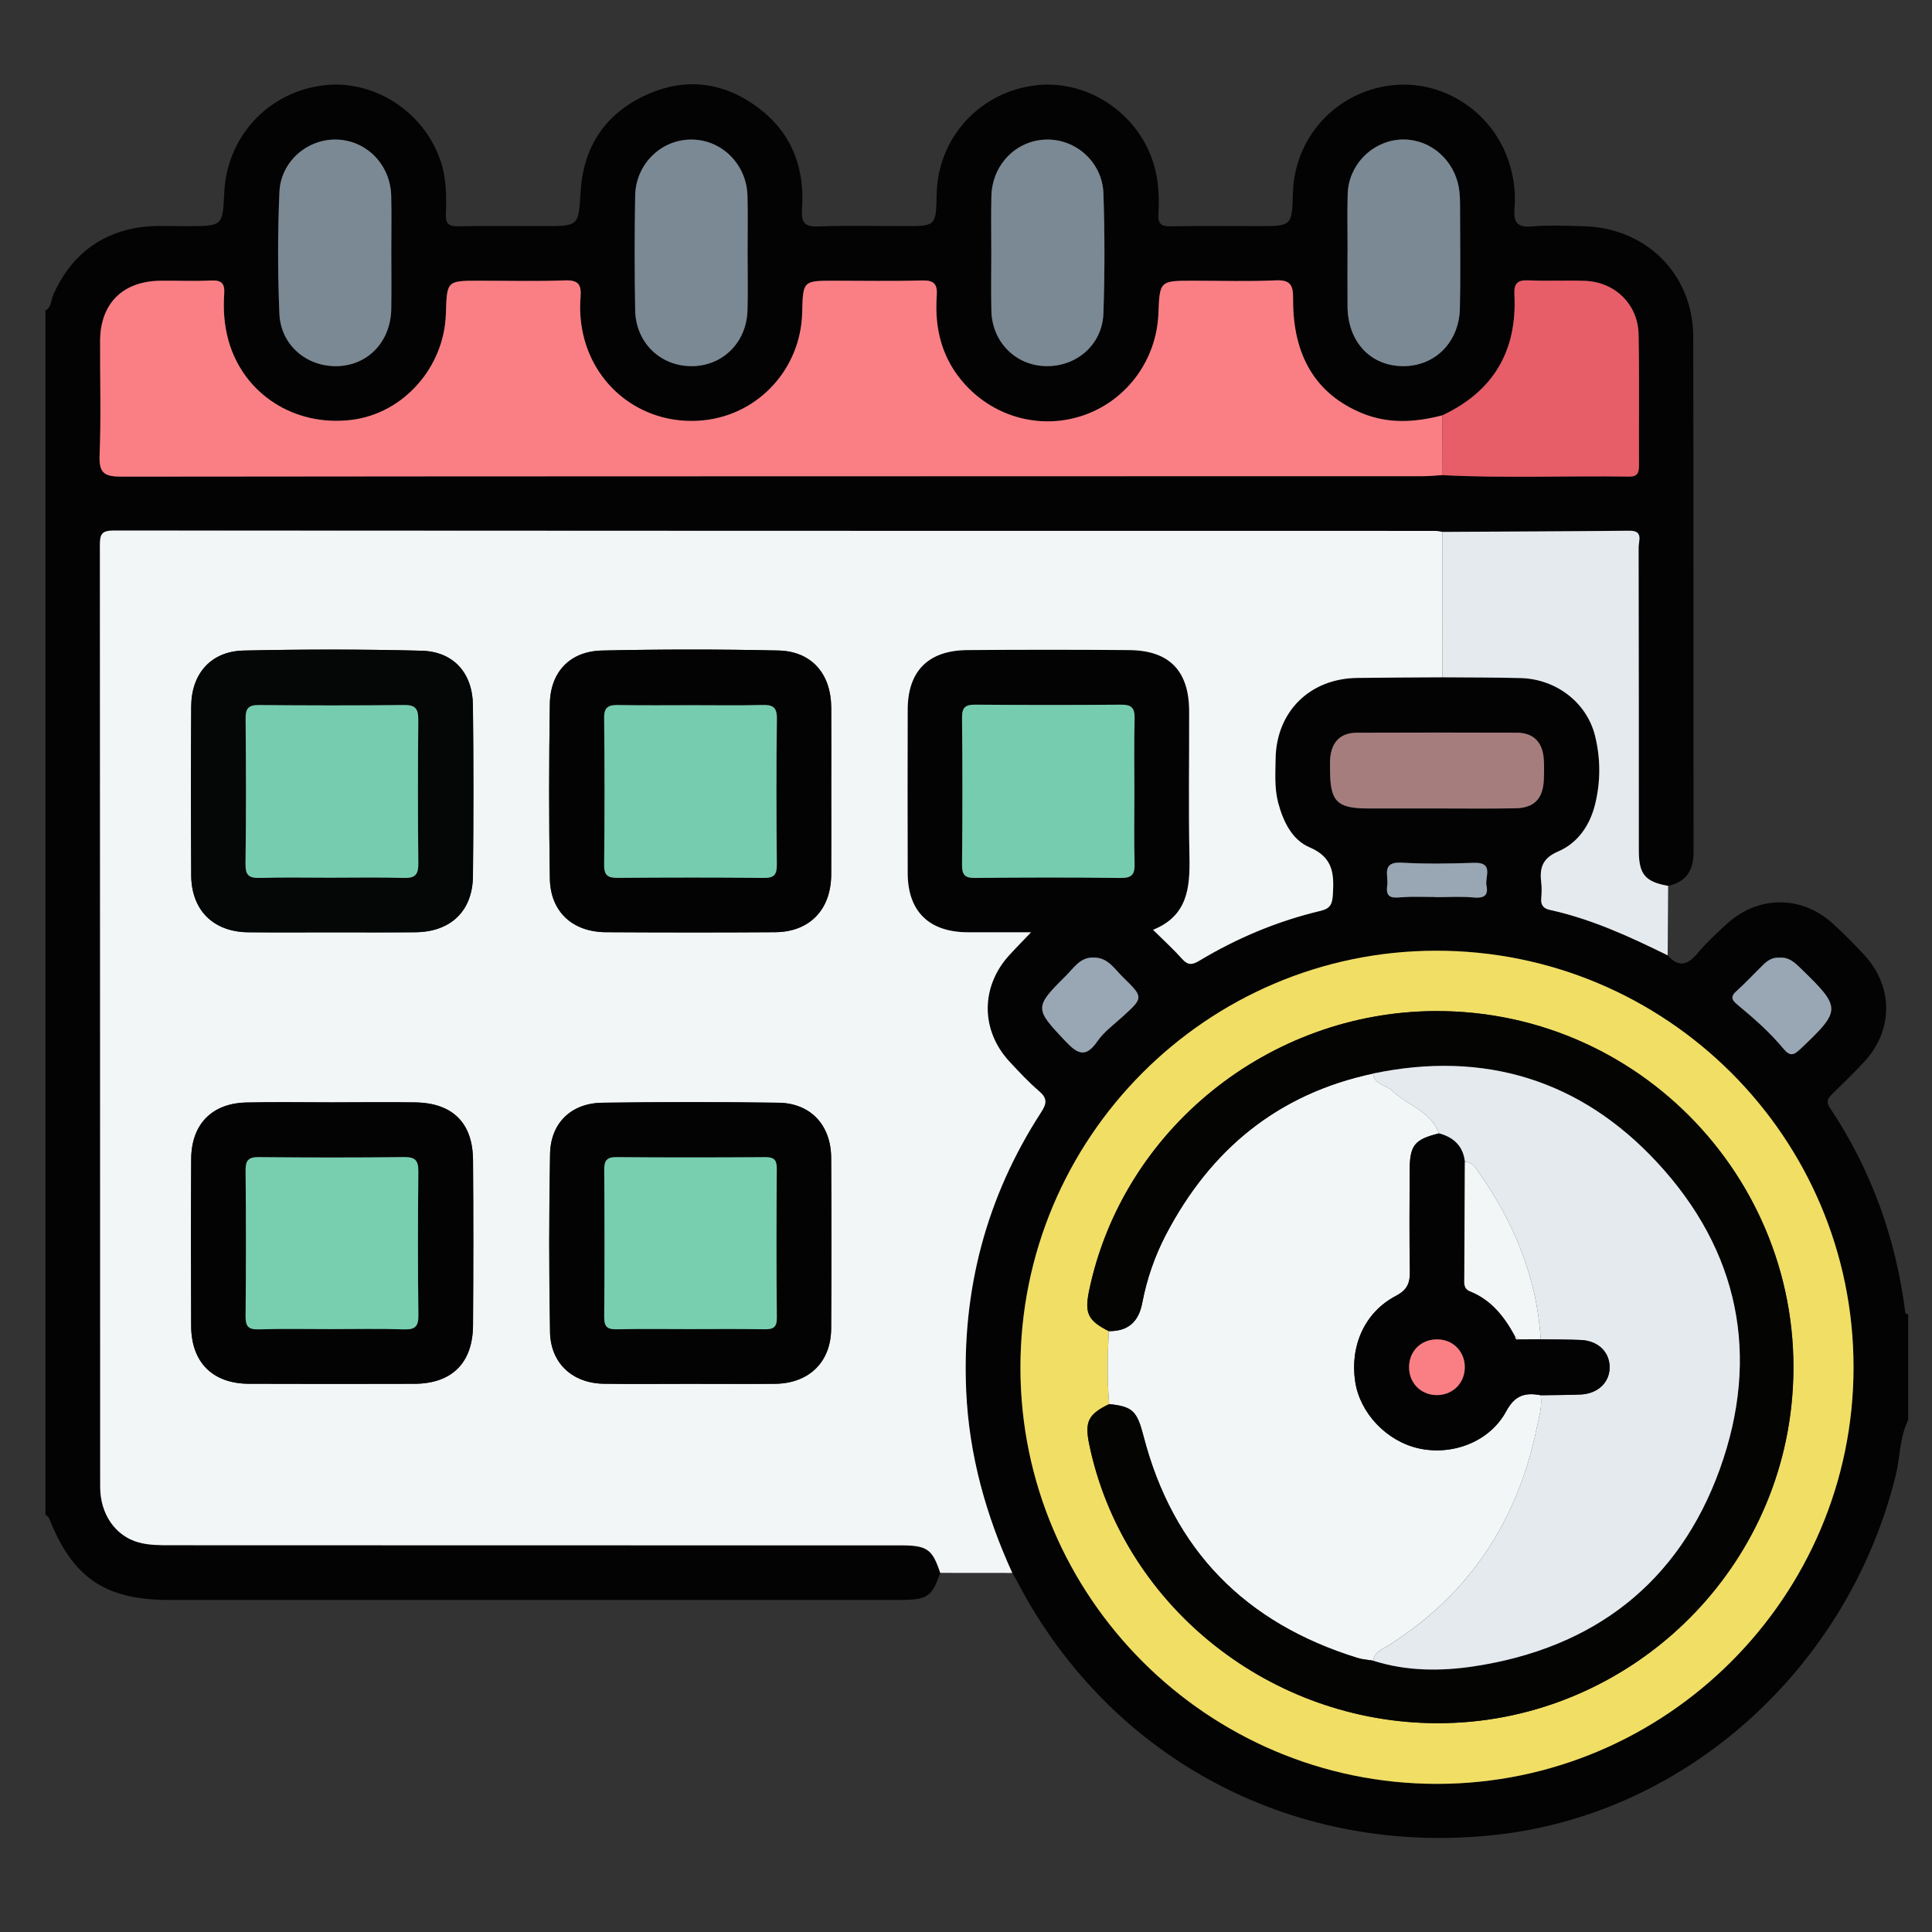
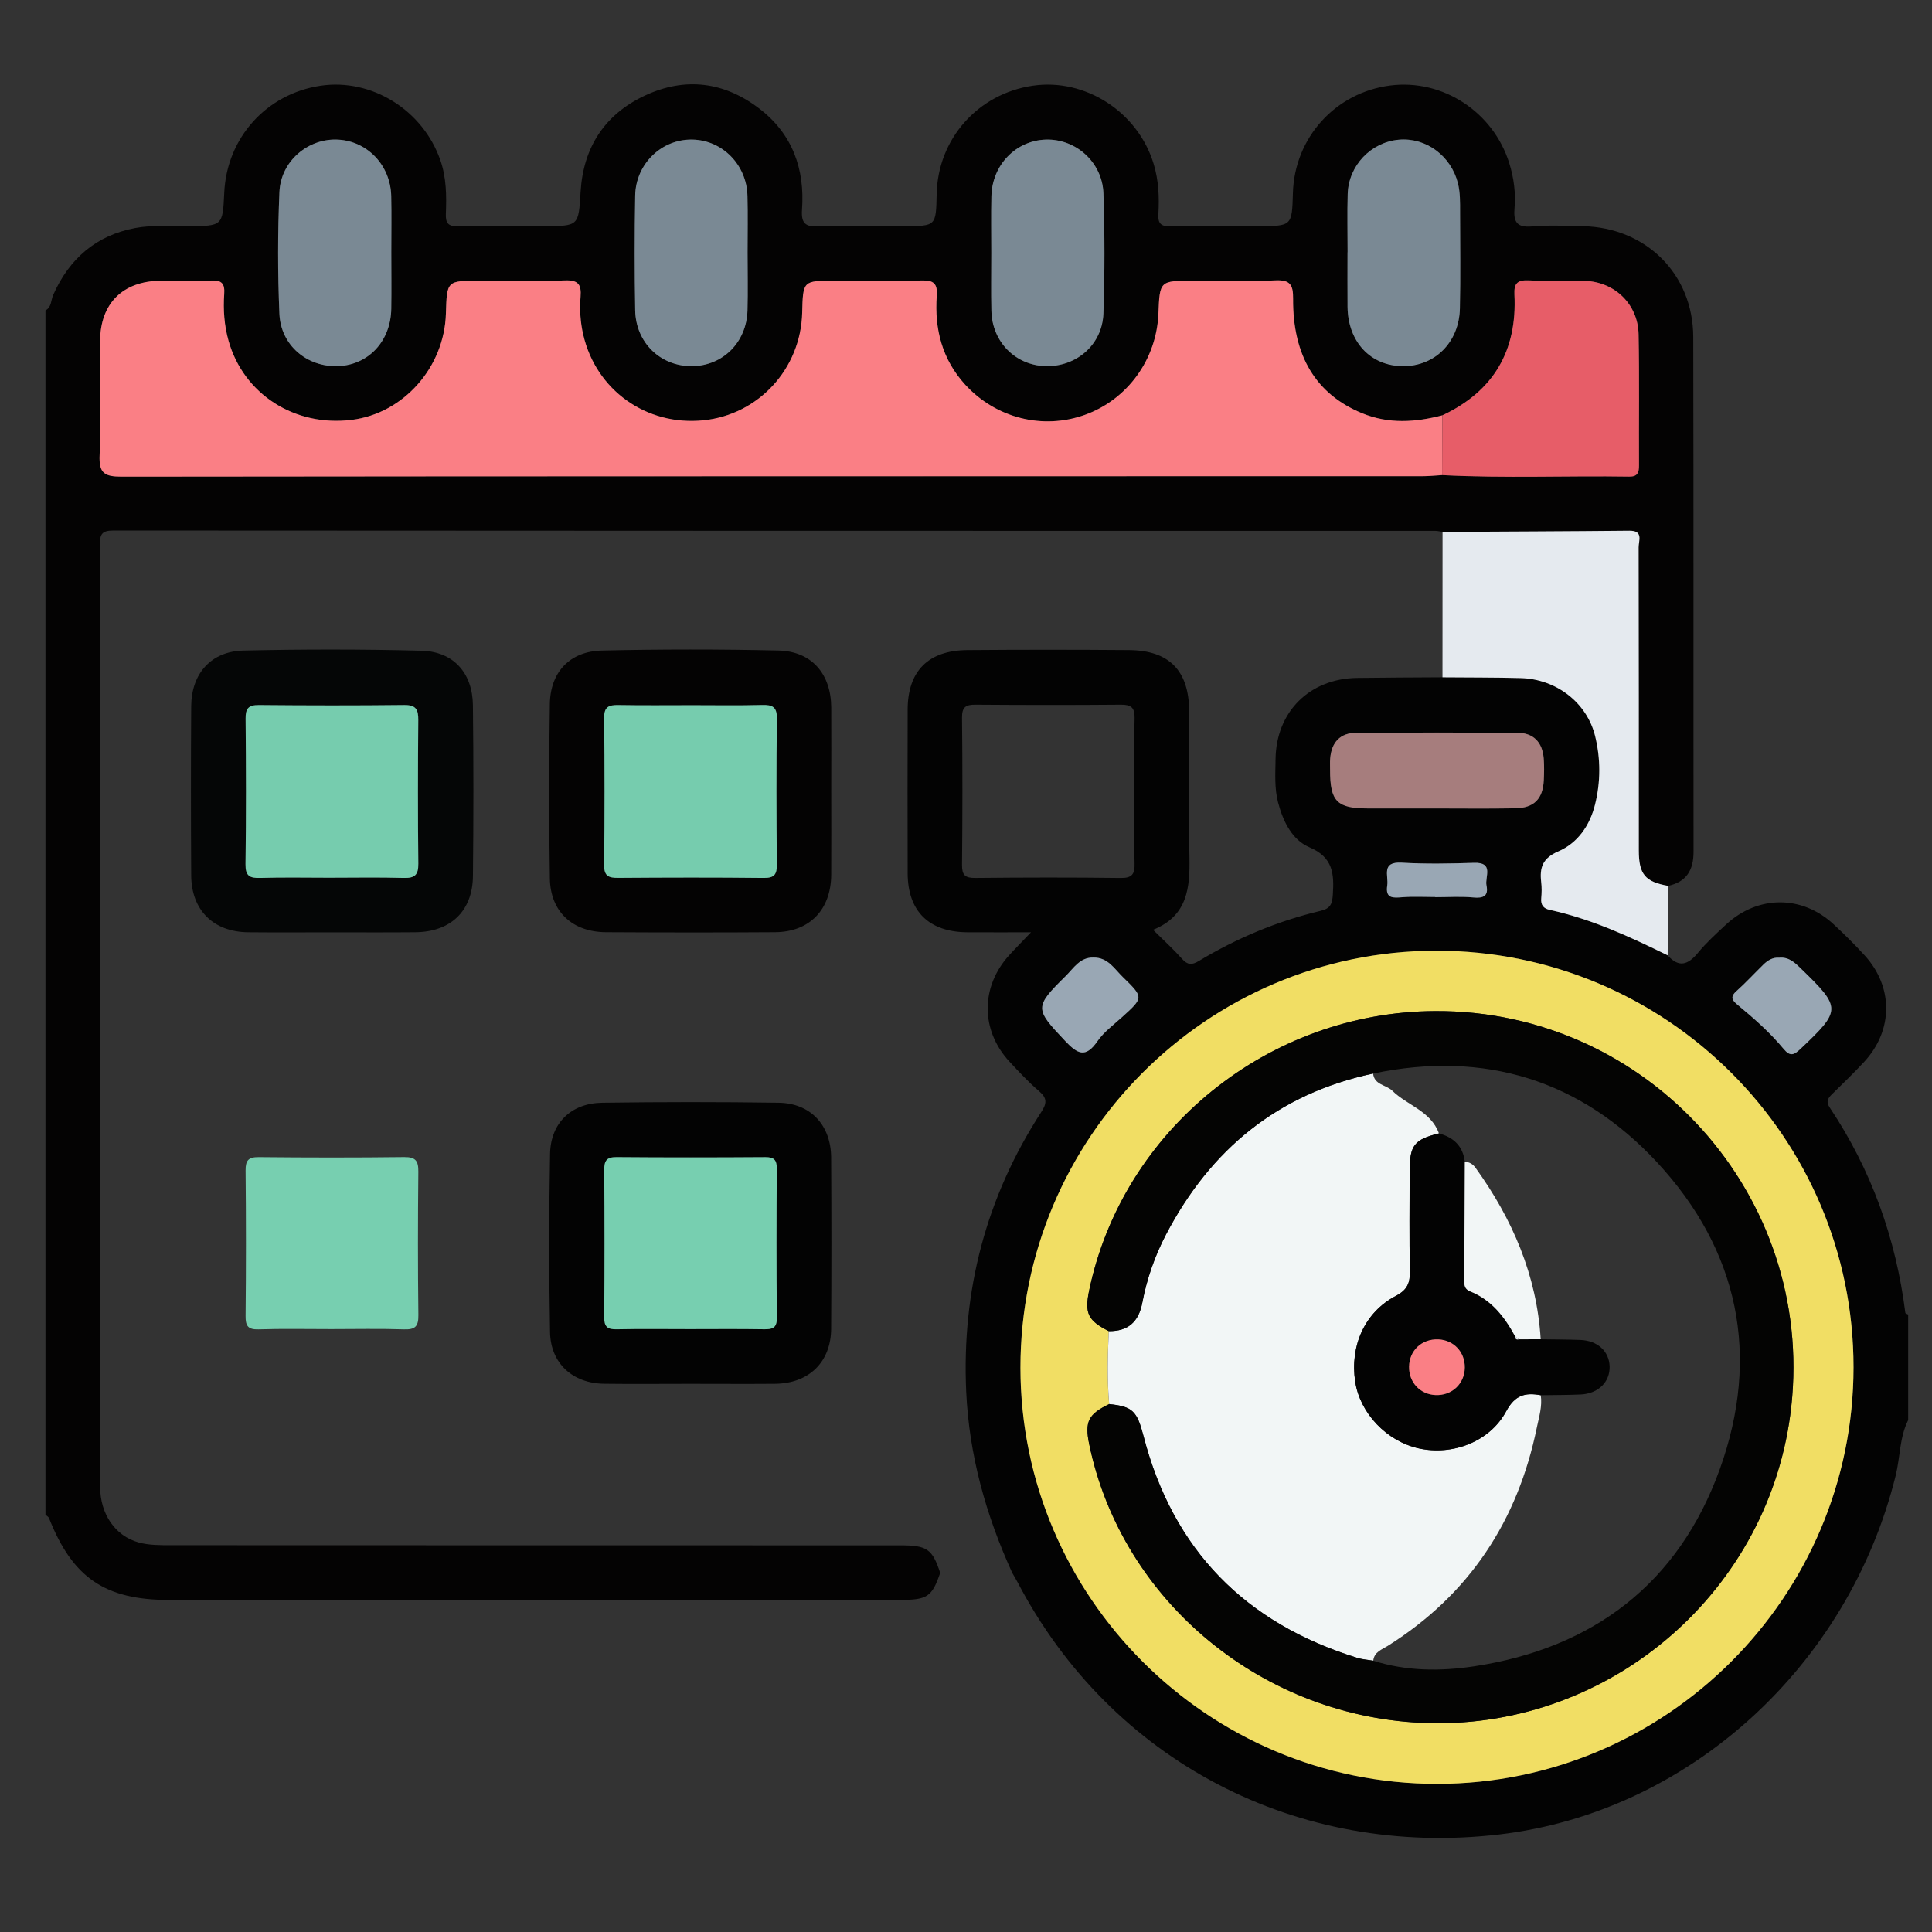
<svg xmlns="http://www.w3.org/2000/svg" version="1.1" id="Layer_1" x="0px" y="0px" width="85px" height="85px" viewBox="0 0 85 85" xml:space="preserve">
  <rect x="0" y="0" width="85" height="85" fill="#333333" stroke="none" />
  <g id="Layer_1_1_" display="none">
    <path display="inline" fill="#AB604B" d="M27.595,15.715V32.48H9.906V15.715c0-4.884,3.961-8.845,8.844-8.845   C23.602,6.87,27.595,10.805,27.595,15.715z" />
    <path display="inline" fill="#8B4F4F" d="M14.308,8.076c-2.629,1.533-4.401,4.376-4.401,7.639V32.48h4.401V8.076z" />
    <path display="inline" fill="#65B9FF" d="M51.619,24.02v6.113H29.776V24.02c0-2.837,2.304-5.142,5.142-5.142h11.566   C49.322,18.878,51.619,21.182,51.619,24.02z" />
    <path display="inline" fill="#3E7FFF" d="M34.917,18.876h1.393c-2.836,0-5.139,2.303-5.139,5.14v6.117h-1.394v-6.117   C29.778,21.179,32.081,18.876,34.917,18.876z" />
    <rect x="29.778" y="26.945" display="inline" fill="#FFAF93" width="4.372" height="3.188" />
    <rect x="29.778" y="26.945" display="inline" fill="#EE8778" width="1.393" height="3.188" />
    <rect x="47.25" y="27.942" display="inline" fill="#FFAF93" width="4.368" height="3.19" />
    <path display="inline" fill="#F44AAF" d="M33.148,37.414v8.063H4.339v-8.063c0-3.742,3.039-6.781,6.782-6.781h15.256   C30.119,30.633,33.148,33.672,33.148,37.414z" />
    <path display="inline" fill="#E2429A" d="M11.12,30.63h1.838c-3.742,0-6.778,3.038-6.778,6.779v8.067H4.341v-8.067   C4.341,33.668,7.379,30.63,11.12,30.63z" />
    <rect x="4.34" y="41.271" display="inline" fill="#FFAF93" width="5.767" height="4.206" />
    <rect x="4.34" y="41.271" display="inline" fill="#EE8778" width="1.839" height="4.206" />
    <rect x="27.387" y="41.269" display="inline" fill="#FFAF93" width="5.763" height="4.208" />
    <g display="inline">
      <path fill="#FFAF93" d="M43.545,17.228V19.5c0,2.513-3.059,3.793-4.843,2.008c-0.521-0.515-0.832-1.224-0.832-2.008v-2.272H43.545    z" />
      <path fill="#FFAF93" d="M45.906,6.854v6.916c0,2.871-2.327,5.198-5.198,5.198l0,0c-2.871,0-5.199-2.327-5.199-5.198V6.854H45.906z    " />
      <path fill="#FFAF93" d="M45.904,6.852v6.916c0,0.164-0.006,0.328-0.023,0.486c-0.018,0.229-0.059,0.451-0.111,0.673    c-0.521,2.319-2.588,4.041-5.059,4.041c-2.872,0-5.2-2.325-5.2-5.2V6.852H45.904z" />
      <path fill="#AB604B" d="M47.016,12.657V6.361c0,0,0.104-3.183-4.152-4.082c-4.975-1.052-5.344,1.21-5.344,1.21h-0.588    c-1.414,0-2.56,1.146-2.56,2.56v6.607h1.142v-3.51c0-1.185,0.96-2.145,2.145-2.145l0,0c0.096,0.071,1.065,1.418,3.03,1.418h4.48    c0.406,0,0.735,0.329,0.735,0.735v3.502L47.016,12.657L47.016,12.657z" />
-       <path fill="#AB604B" d="M35.51,10.02v2.641h-1.142v-2.249C34.685,10.166,35.077,10.02,35.51,10.02z" />
      <path fill="#8B4F4F" d="M37.033,3.49H36.93c-1.414,0-2.56,1.146-2.56,2.56v6.607h1.142V9.146c0-0.966,0.643-1.771,1.521-2.04V3.49    L37.033,3.49z" />
      <path fill="#FFAF93" d="M47.734,12.433c0,1.02-0.816,1.836-1.836,1.836v-3.663C46.918,10.606,47.734,11.424,47.734,12.433z" />
      <path fill="#EE8778" d="M46.389,10.68c-0.156-0.043-0.318-0.074-0.49-0.074v3.663c0.172,0,0.334-0.03,0.49-0.073V10.68z     M39.584,21.489l0.022,0.021c0.415,0.415,0.947,0.703,1.554,0.785c-0.793,0.159-1.765-0.093-2.457-0.785    c-1.177-1.161-0.742-2.514-0.836-3.39c-1.542-1.015-2.354-2.657-2.354-4.352v0.503c-1.736,0-2.509-2.196-1.147-3.271    c0.318-0.251,0.711-0.392,1.147-0.392V9.15c0-0.962,0.629-1.776,1.51-2.05v6.668c0,2.632,1.942,4.777,4.411,5.137    c0.77-0.096,1.488-0.377,2.11-0.777v0.896c-1.051,0.557-2.234,0.764-3.124,0.695C39.481,19.675,38.926,20.822,39.584,21.489z" />
      <path fill="#EE8778" d="M41.119,13.069v0.742c0,0.252-0.204,0.456-0.456,0.456s-0.456-0.204-0.456-0.456v-0.742    c0-0.252,0.204-0.456,0.456-0.456C40.917,12.613,41.119,12.82,41.119,13.069z M39.079,15.438c0.163,0.749,0.828,1.309,1.625,1.309    s1.462-0.561,1.624-1.309H39.079z" />
      <path fill="#312E4B" d="M39.236,11.243c-0.244-1.121-1.852-1.122-2.096,0H39.236z M44.275,11.243    c-0.244-1.121-1.854-1.122-2.096,0H44.275z" />
    </g>
    <g display="inline">
      <path fill="#FFAF93" d="M22.132,27.657v2.702c0,1.867-1.519,3.378-3.371,3.378c-0.94,0-1.776-0.376-2.39-0.989    c-0.619-0.612-0.988-1.455-0.988-2.389v-2.702H22.132z" />
      <path fill="#FFAF93" d="M24.938,15.611v7.93c0,0.195-0.006,0.39-0.027,0.578c-0.021,0.271-0.069,0.536-0.133,0.801    c-1.059,4.717-6.949,6.436-10.391,2.994c-1.121-1.121-1.811-2.667-1.811-4.373v-7.93H24.938z" />
      <path fill="#FFAF93" d="M27.116,21.954c0,1.212-0.973,2.185-2.185,2.185v-4.357C26.144,19.781,27.116,20.754,27.116,21.954z" />
      <path fill="#EE8778" d="M25.515,19.869c-0.187-0.051-0.38-0.088-0.583-0.088v4.357c0.203,0,0.396-0.037,0.583-0.088V19.869z     M17.425,32.727l0.025,0.026c0.489,0.489,1.127,0.838,1.843,0.935c-0.175,0.034-0.349,0.052-0.532,0.052    c-0.943,0-1.782-0.384-2.385-0.986c-0.629-0.62-0.995-1.459-0.995-2.394v-1.642c-1.821-1.199-2.804-3.15-2.804-5.179l0.077,0.607    c-1.214,0-2.27-0.983-2.27-2.197c0-1.135,0.909-2.166,2.192-2.166v-4.175h1.799v7.931c0,3.167,2.337,5.694,5.249,6.113    c0.917-0.113,1.765-0.445,2.507-0.926v1.065c-1.235,0.66-2.644,0.911-3.712,0.829C17.302,30.569,16.639,31.932,17.425,32.727z" />
      <path fill="#EE8778" d="M19.246,23.41v0.883c0,0.301-0.242,0.543-0.542,0.543c-0.3,0-0.542-0.242-0.542-0.543V23.41    c0-0.3,0.242-0.542,0.542-0.542C19.007,22.868,19.246,23.114,19.246,23.41z M16.82,26.101c0.449,2.066,3.415,2.068,3.865,0H16.82z    " />
      <path fill="#312E4B" d="M17.007,21.444c-0.125-0.574-0.636-1.004-1.246-1.004c-0.612,0-1.122,0.43-1.247,1.004H17.007z M23,21.444    c-0.125-0.574-0.635-1.004-1.246-1.004c-0.611,0-1.121,0.43-1.246,1.004H23z" />
      <path fill="#AB604B" d="M25.346,15.129L25.346,15.129c0,2.035-1.65,3.685-3.686,3.685h-6.113c-2.035,0-3.686-1.649-3.686-3.685    l0,0" />
      <path fill="#8B4F4F" d="M14.287,15.129h-2.426c0,1.59,1.014,2.934,2.426,3.449V15.129z" />
    </g>
  </g>
  <g id="Layer_2" display="none">
    <path display="inline" fill="#E83D62" d="M82.23,70.102v12.896H48.127V70.102c0-4.433,3.598-8.025,8.027-8.025h18.061   C78.646,62.072,82.23,65.669,82.23,70.102L82.23,70.102z" />
    <path display="inline" fill="#CE2955" d="M56.152,62.07h2.177c-4.433,0.002-8.022,3.594-8.026,8.021v12.902H48.13v-12.9   C48.131,65.664,51.723,62.072,56.152,62.07L56.152,62.07z" />
    <path display="inline" fill="#FFAF93" d="M48.13,74.667h6.825v8.33H48.13V74.667z" />
    <path display="inline" fill="#FFAF93" d="M73.701,72.107h5.682v6.938h-5.682V72.107z M68.881,59.473v2.955   c0,3.271-3.979,4.934-6.299,2.612c-0.695-0.688-1.086-1.632-1.08-2.612v-2.955H68.881z" />
    <path display="inline" fill="#FFAF93" d="M73.313,43.298v10.798c0.049,4.483-3.545,8.157-8.024,8.206   c-4.479,0.052-8.157-3.544-8.206-8.026c-0.001-0.06-0.001-0.116,0-0.18V43.299L73.313,43.298L73.313,43.298z" />
    <path display="inline" fill="#FFAF93" d="M73.309,43.294v10.799c0,0.255-0.011,0.511-0.037,0.759   c-0.026,0.354-0.088,0.707-0.174,1.051c-0.832,3.691-4.113,6.313-7.896,6.313c-4.481,0.001-8.116-3.632-8.119-8.111   c0,0,0-0.002,0-0.006V43.297L73.309,43.294L73.309,43.294z" />
    <path display="inline" fill="#AB604B" d="M75.041,52.359v-9.833c0,0,0.163-4.969-6.48-6.374c-7.768-1.643-8.347,1.89-8.347,1.89   h-0.917c-2.208,0-3.997,1.791-3.997,3.997v10.314h1.783v-5.479c0-1.853,1.499-3.351,3.349-3.351   c0.104,0.074,1.699,2.217,4.729,2.217h6.995c0.635,0,1.148,0.514,1.148,1.146v5.47h1.733L75.041,52.359L75.041,52.359z" />
    <path display="inline" fill="#AB604B" d="M57.079,48.24v4.123h-1.782v-3.51C55.807,48.455,56.436,48.239,57.079,48.24z" />
    <path display="inline" fill="#8B4F4F" d="M59.457,38.045h-0.16c-2.207,0-3.997,1.79-3.997,3.997v10.317h1.783v-5.482   c0-1.508,1.003-2.766,2.374-3.186V38.045z" />
    <path display="inline" fill="#FFAF93" d="M76.166,52.009c0.006,1.578-1.27,2.863-2.848,2.868c-0.006,0-0.012,0-0.021,0v-5.719   c1.576-0.008,2.86,1.266,2.866,2.842C76.166,52.003,76.166,52.006,76.166,52.009z" />
    <path display="inline" fill="#EE8778" d="M74.063,49.271c-0.246-0.071-0.504-0.111-0.764-0.113v5.719   c0.266,0,0.52-0.047,0.764-0.115V49.271z M63.441,66.146l0.033,0.035c0.648,0.666,1.506,1.096,2.428,1.226   c-1.238,0.25-2.758-0.146-3.836-1.226c-0.842-0.828-1.313-1.966-1.31-3.146v-2.146c-2.301-1.496-3.684-4.056-3.676-6.798v0.785   c-1.586,0.004-2.873-1.276-2.878-2.86c0-0.008,0-0.012,0-0.017c0-0.899,0.427-1.71,1.086-2.229c0.512-0.4,1.145-0.619,1.792-0.61   v-2.276c0-1.503,0.979-2.771,2.354-3.199v10.412c0,4.103,3.023,7.459,6.892,8.021c1.175-0.152,2.3-0.567,3.293-1.212V62.3   c-1.642,0.87-3.483,1.193-4.877,1.087c-1.47-0.068-2.335,1.721-1.308,2.764v-0.004H63.441L63.441,66.146z" />
    <path display="inline" fill="#EE8778" d="M65.838,53.003v1.158c0,0.396-0.32,0.713-0.714,0.713s-0.712-0.317-0.712-0.713v-1.158   c0-0.394,0.318-0.713,0.712-0.713S65.838,52.609,65.838,53.003z M62.65,56.701c0.31,1.4,1.695,2.287,3.096,1.979   c0.988-0.218,1.762-0.99,1.979-1.979H62.65z" />
    <path display="inline" fill="#312E4B" d="M62.896,50.148c-0.199-0.901-1.098-1.478-1.998-1.274   c-0.637,0.142-1.135,0.638-1.275,1.274H62.896z M70.764,50.148c-0.199-0.901-1.093-1.478-1.996-1.274   c-0.638,0.142-1.135,0.638-1.271,1.274H70.764z" />
  </g>
  <path fill-rule="evenodd" clip-rule="evenodd" fill="#040303" d="M2,66.64c0-17.66,0-35.321,0-52.981  c0.273-0.146,0.237-0.446,0.338-0.677c0.705-1.602,1.902-2.633,3.619-2.951c0.751-0.139,1.542-0.075,2.314-0.08  c1.526-0.01,1.526-0.003,1.595-1.477c0.113-2.413,1.857-4.348,4.237-4.703c2.25-0.335,4.5,1.07,5.269,3.271  c0.271,0.774,0.275,1.571,0.244,2.369c-0.016,0.417,0.115,0.554,0.54,0.545c1.253-0.025,2.507-0.009,3.761-0.009  c1.56,0,1.534-0.001,1.628-1.523c0.12-1.943,1.059-3.393,2.827-4.22c1.773-0.828,3.49-0.61,5.038,0.575  c1.451,1.11,2.004,2.653,1.875,4.439c-0.043,0.607,0.143,0.769,0.743,0.744c1.251-0.05,2.507-0.015,3.761-0.015  c1.392,0,1.392,0,1.42-1.405c0.049-2.43,1.816-4.422,4.234-4.773c2.31-0.336,4.618,1.157,5.311,3.436  c0.222,0.725,0.254,1.471,0.21,2.218c-0.025,0.426,0.125,0.543,0.542,0.534c1.279-0.025,2.561-0.009,3.842-0.009  c1.494,0,1.494,0,1.535-1.461c0.07-2.431,1.868-4.416,4.28-4.726c2.309-0.296,4.536,1.161,5.24,3.423  c0.2,0.644,0.287,1.307,0.229,1.974c-0.052,0.598,0.098,0.863,0.766,0.804c0.741-0.065,1.492-0.026,2.239-0.011  c2.779,0.056,4.853,2.104,4.859,4.876c0.019,7.549,0.004,15.098,0.013,22.647c0.002,0.808-0.312,1.325-1.119,1.501  c-1.009-0.178-1.289-0.507-1.29-1.556c-0.002-4.446,0.003-8.893-0.009-13.339c-0.002-0.283,0.223-0.736-0.405-0.73  c-2.74,0.027-5.48,0.037-8.221,0.052c-0.105-0.016-0.21-0.046-0.314-0.046c-19.388-0.001-38.774,0-58.162-0.015  c-0.525-0.001-0.595,0.178-0.595,0.637c0.011,13.814,0.008,27.628,0.012,41.442c0,1.182,0.659,2.157,1.695,2.441  c0.453,0.125,0.95,0.121,1.427,0.121c10.694,0.006,21.388,0.004,32.082,0.006c1.18,0,1.407,0.161,1.754,1.211  c-0.36,1.051-0.563,1.191-1.767,1.191c-10.719,0.002-21.438,0.002-32.156,0.001c-2.823-0.001-4.246-0.974-5.285-3.601  C2.132,66.73,2.054,66.69,2,66.64z M63.447,20.903c2.743,0.143,5.488,0.022,8.232,0.065c0.377,0.006,0.431-0.189,0.43-0.5  c-0.01-1.921,0.021-3.841-0.018-5.76c-0.026-1.319-1.041-2.302-2.354-2.351c-0.826-0.03-1.654,0.017-2.479-0.022  c-0.486-0.022-0.656,0.121-0.63,0.624c0.126,2.468-0.916,4.258-3.17,5.314c-1.185,0.308-2.359,0.389-3.527-0.091  c-2.015-0.826-3.059-2.507-3.039-5.041c0.006-0.612-0.129-0.836-0.783-0.806c-1.197,0.056-2.399,0.016-3.6,0.016  c-1.485,0-1.485,0-1.542,1.447c-0.08,2.014-1.361,3.779-3.231,4.453c-1.854,0.667-3.917,0.15-5.266-1.322  c-1.018-1.112-1.363-2.449-1.256-3.917c0.038-0.517-0.12-0.689-0.656-0.673c-1.279,0.038-2.561,0.012-3.841,0.012  c-1.39,0-1.39,0-1.423,1.404c-0.06,2.467-1.917,4.493-4.347,4.738c-2.512,0.255-4.725-1.333-5.287-3.767  c-0.128-0.555-0.161-1.113-0.117-1.668c0.042-0.545-0.104-0.743-0.689-0.721c-1.252,0.047-2.507,0.014-3.761,0.014  c-1.432,0-1.432,0-1.474,1.445c-0.068,2.363-1.866,4.393-4.143,4.677c-2.508,0.313-4.755-1.128-5.42-3.478  c-0.191-0.675-0.24-1.367-0.191-2.061c0.031-0.445-0.102-0.616-0.571-0.593c-0.745,0.038-1.493,0.002-2.24,0.011  c-1.651,0.02-2.639,0.999-2.648,2.636c-0.01,1.681,0.047,3.363-0.023,5.041c-0.034,0.802,0.225,0.941,0.971,0.941  c19.074-0.022,38.147-0.017,57.22-0.019C62.864,20.951,63.156,20.92,63.447,20.903z M32.89,11.098c0-0.826,0.017-1.653-0.004-2.479  c-0.035-1.375-1.103-2.454-2.425-2.479c-1.35-0.025-2.49,1.063-2.515,2.469c-0.03,1.679-0.03,3.358,0,5.038  c0.025,1.434,1.117,2.476,2.508,2.461c1.353-0.015,2.394-1.049,2.433-2.452C32.91,12.804,32.89,11.951,32.89,11.098z M43.614,11.118  c0,0.854-0.017,1.707,0.004,2.56c0.032,1.358,1.051,2.389,2.368,2.429c1.364,0.042,2.512-0.936,2.56-2.317  c0.061-1.757,0.059-3.52,0.001-5.278c-0.045-1.374-1.212-2.407-2.527-2.371c-1.324,0.036-2.373,1.116-2.402,2.498  C43.6,9.465,43.613,10.292,43.614,11.118z M59.289,11.099c-0.001,0-0.002,0-0.003,0c0,0.799-0.006,1.599,0.001,2.398  c0.016,1.536,1.003,2.597,2.421,2.611c1.411,0.015,2.485-1.04,2.521-2.539c0.033-1.412,0.009-2.825,0.008-4.238  c0-0.425,0.01-0.85-0.095-1.271C63.84,6.86,62.739,6.04,61.545,6.146c-1.233,0.11-2.216,1.139-2.252,2.394  C59.27,9.392,59.289,10.246,59.289,11.099z M17.215,11.103c0-0.826,0.015-1.653-0.003-2.478c-0.031-1.349-1.04-2.41-2.333-2.482  c-1.31-0.073-2.526,0.934-2.585,2.306c-0.077,1.782-0.077,3.573-0.001,5.354c0.059,1.392,1.217,2.352,2.573,2.305  c1.345-0.048,2.327-1.096,2.348-2.526C17.227,12.756,17.216,11.93,17.215,11.103z" />
  <path fill-rule="evenodd" clip-rule="evenodd" fill="#030303" d="M83.952,62.478c-0.384,0.767-0.349,1.629-0.549,2.438  c-2.084,8.423-9.127,14.813-17.433,15.791c-8.897,1.047-17.081-3.233-21.198-11.089c-0.074-0.142-0.158-0.277-0.236-0.415  c-1.161-2.541-1.902-5.192-2.028-7.991c-0.199-4.438,0.878-8.545,3.298-12.279c0.251-0.385,0.275-0.613-0.09-0.926  c-0.464-0.396-0.885-0.849-1.302-1.298c-1.279-1.379-1.278-3.3-0.007-4.691c0.274-0.301,0.562-0.59,0.953-1  c-1.046,0-1.918,0.003-2.79-0.001c-1.702-0.009-2.632-0.921-2.637-2.602c-0.007-2.398-0.006-4.797,0-7.197  c0.004-1.692,0.904-2.604,2.625-2.617c2.373-0.019,4.745-0.019,7.117,0c1.766,0.013,2.635,0.909,2.642,2.678  c0.006,2.132-0.031,4.266,0.013,6.397c0.028,1.364-0.069,2.618-1.601,3.232c0.489,0.484,0.905,0.861,1.276,1.278  c0.243,0.274,0.433,0.277,0.738,0.094c1.673-1.007,3.458-1.755,5.359-2.207c0.434-0.103,0.512-0.307,0.537-0.712  c0.058-0.909,0.02-1.638-1.027-2.083c-0.761-0.323-1.158-1.126-1.38-1.965c-0.166-0.634-0.121-1.271-0.113-1.907  c0.023-2.089,1.494-3.551,3.587-3.58c1.251-0.017,2.504-0.02,3.756-0.028c1.145,0.009,2.29,0.004,3.435,0.034  c1.572,0.04,2.923,1.081,3.282,2.556c0.243,0.995,0.244,2.012-0.004,3.007c-0.229,0.919-0.759,1.696-1.623,2.066  c-0.685,0.293-0.821,0.709-0.747,1.345c0.029,0.237,0.023,0.48,0.002,0.718c-0.026,0.293,0.098,0.447,0.374,0.507  c1.832,0.401,3.519,1.178,5.188,2c0.493,0.556,0.896,0.42,1.332-0.108c0.37-0.45,0.808-0.847,1.236-1.245  c1.404-1.303,3.351-1.305,4.746-0.003c0.467,0.435,0.923,0.886,1.353,1.357c1.271,1.388,1.263,3.298-0.019,4.683  c-0.451,0.488-0.932,0.949-1.406,1.415c-0.185,0.181-0.292,0.326-0.108,0.601c1.831,2.742,2.913,5.763,3.324,9.03  c0.004,0.029,0.081,0.05,0.125,0.074C83.952,59.384,83.952,60.93,83.952,62.478z M44.895,60.184  c0.009,10.084,8.247,18.306,18.335,18.299c10.086-0.006,18.314-8.238,18.317-18.324c0.004-10.124-8.243-18.349-18.383-18.331  C53.076,41.846,44.886,50.074,44.895,60.184z M49.908,34.869c0-1.092-0.02-2.185,0.009-3.276c0.01-0.457-0.149-0.594-0.598-0.59  c-2.13,0.018-4.261,0.016-6.392,0c-0.428-0.004-0.607,0.092-0.602,0.569c0.024,2.157,0.022,4.314,0,6.471  c-0.004,0.455,0.128,0.587,0.583,0.583c2.13-0.022,4.261-0.026,6.392,0.001c0.511,0.007,0.63-0.17,0.616-0.643  C49.887,36.946,49.908,35.907,49.908,34.869z M63.144,35.568c1.173,0,2.348,0.016,3.52-0.005c0.829-0.016,1.216-0.414,1.256-1.233  c0.015-0.319,0.022-0.641-0.003-0.959c-0.059-0.719-0.446-1.131-1.184-1.134c-2.347-0.008-4.693-0.009-7.039,0.001  c-0.737,0.003-1.116,0.421-1.172,1.144c-0.013,0.16-0.003,0.32-0.004,0.479c-0.002,1.4,0.297,1.706,1.666,1.708  C61.171,35.569,62.157,35.568,63.144,35.568z M78.269,42.136c-0.268-0.023-0.493,0.111-0.688,0.302  c-0.398,0.389-0.776,0.8-1.189,1.171c-0.303,0.272-0.161,0.42,0.075,0.616c0.716,0.593,1.414,1.209,2.007,1.925  c0.289,0.349,0.457,0.266,0.744-0.007c1.795-1.7,1.802-1.798,0.023-3.523C78.97,42.357,78.71,42.093,78.269,42.136z M48.102,42.129  c-0.585-0.017-0.862,0.463-1.211,0.808c-1.398,1.379-1.366,1.445-0.03,2.859c0.539,0.57,0.896,0.774,1.421,0.015  c0.282-0.408,0.708-0.72,1.083-1.06c0.949-0.859,0.961-0.863,0.032-1.767C49.025,42.624,48.738,42.115,48.102,42.129z   M63.143,39.464c0,0.002,0,0.005,0,0.008c0.558,0,1.118-0.04,1.67,0.012c0.443,0.042,0.684-0.057,0.586-0.527  c-0.078-0.376,0.345-1.024-0.547-0.996c-1.061,0.034-2.125,0.055-3.184-0.007c-0.919-0.053-0.568,0.58-0.635,1.003  c-0.093,0.594,0.27,0.547,0.679,0.516C62.187,39.438,62.666,39.464,63.143,39.464z" />
-   <path fill-rule="evenodd" clip-rule="evenodd" fill="#F2F6F6" d="M63.463,29.798c-1.252,0.008-2.505,0.011-3.756,0.028  c-2.093,0.029-3.563,1.491-3.587,3.58c-0.008,0.636-0.053,1.272,0.113,1.907c0.222,0.839,0.619,1.643,1.38,1.965  c1.047,0.446,1.085,1.175,1.027,2.083c-0.025,0.405-0.104,0.609-0.537,0.712c-1.901,0.451-3.687,1.2-5.359,2.207  c-0.306,0.184-0.495,0.18-0.738-0.094c-0.371-0.417-0.787-0.794-1.276-1.278c1.531-0.615,1.629-1.869,1.601-3.232  c-0.044-2.132-0.007-4.265-0.013-6.397c-0.007-1.769-0.876-2.665-2.642-2.678c-2.372-0.019-4.744-0.019-7.117,0  c-1.721,0.013-2.62,0.924-2.625,2.617c-0.006,2.399-0.007,4.798,0,7.197c0.005,1.681,0.936,2.593,2.637,2.602  c0.872,0.004,1.744,0.001,2.79,0.001c-0.392,0.41-0.679,0.699-0.953,1c-1.271,1.391-1.272,3.312,0.007,4.691  c0.417,0.449,0.838,0.901,1.302,1.298c0.365,0.313,0.341,0.541,0.09,0.926c-2.42,3.734-3.497,7.842-3.298,12.279  c0.126,2.799,0.867,5.45,2.028,7.991c-1.057-0.001-2.114-0.002-3.171-0.003c-0.348-1.05-0.575-1.211-1.754-1.211  c-10.694-0.002-21.388,0-32.082-0.006c-0.477,0-0.974,0.004-1.427-0.121c-1.036-0.284-1.695-1.26-1.695-2.441  C4.402,51.607,4.406,37.793,4.395,23.979c0-0.459,0.069-0.638,0.595-0.637c19.388,0.015,38.774,0.013,58.162,0.015  c0.104,0,0.209,0.031,0.314,0.046C63.465,25.534,63.463,27.667,63.463,29.798z M14.594,41.019c1.227,0,2.454,0.008,3.68-0.003  c1.551-0.013,2.519-0.93,2.535-2.469c0.026-2.506,0.027-5.013-0.001-7.52c-0.016-1.417-0.855-2.362-2.259-2.397  c-2.612-0.067-5.227-0.066-7.838-0.007c-1.427,0.033-2.288,1.016-2.297,2.45c-0.017,2.479-0.016,4.96,0,7.44  c0.008,1.532,0.973,2.487,2.502,2.504C12.141,41.029,13.367,41.019,14.594,41.019z M36.571,34.804c0-1.226,0.007-2.453-0.001-3.68  c-0.01-1.479-0.861-2.471-2.324-2.504c-2.585-0.058-5.173-0.057-7.758,0.001c-1.414,0.031-2.277,0.941-2.298,2.355  c-0.039,2.559-0.041,5.12,0.001,7.678c0.024,1.459,0.996,2.351,2.468,2.359c2.48,0.014,4.959,0.017,7.439,0  c1.521-0.011,2.461-0.989,2.471-2.53C36.579,37.257,36.571,36.031,36.571,34.804z M14.593,48.5c-1.253,0-2.507-0.024-3.759,0.006  c-1.514,0.035-2.413,0.961-2.421,2.482c-0.015,2.453-0.013,4.906-0.001,7.359c0.008,1.594,0.949,2.528,2.538,2.533  c2.427,0.008,4.853,0.008,7.279,0.001c1.648-0.004,2.572-0.913,2.583-2.572c0.016-2.426,0.018-4.853,0-7.278  c-0.013-1.629-0.899-2.504-2.538-2.53C17.046,48.482,15.819,48.498,14.593,48.5z M30.331,60.883c1.253,0,2.506,0.009,3.759-0.002  c1.498-0.012,2.469-0.952,2.478-2.428c0.015-2.506,0.014-5.013,0-7.519c-0.007-1.43-0.899-2.397-2.311-2.419  c-2.585-0.038-5.172-0.036-7.757,0c-1.368,0.018-2.274,0.889-2.299,2.252c-0.048,2.612-0.049,5.225-0.001,7.837  c0.024,1.381,0.997,2.258,2.373,2.275C27.824,60.896,29.077,60.883,30.331,60.883z" />
  <path fill-rule="evenodd" clip-rule="evenodd" fill="#FA7F85" d="M63.447,20.903c-0.291,0.018-0.583,0.048-0.874,0.048  C43.5,20.954,24.427,20.948,5.353,20.97c-0.747,0-1.005-0.139-0.971-0.941c0.07-1.678,0.014-3.36,0.023-5.041  c0.01-1.637,0.998-2.616,2.648-2.636c0.747-0.009,1.495,0.026,2.24-0.011c0.469-0.023,0.603,0.148,0.571,0.593  c-0.048,0.694,0,1.386,0.191,2.061c0.665,2.35,2.912,3.791,5.42,3.478c2.277-0.284,4.075-2.313,4.143-4.677  c0.042-1.445,0.042-1.445,1.474-1.445c1.253,0,2.509,0.033,3.761-0.014c0.585-0.022,0.732,0.176,0.689,0.721  c-0.044,0.555-0.011,1.113,0.117,1.668c0.562,2.435,2.775,4.022,5.287,3.767c2.43-0.246,4.288-2.271,4.347-4.738  c0.034-1.404,0.034-1.404,1.423-1.404c1.28,0,2.562,0.026,3.841-0.012c0.536-0.016,0.694,0.157,0.656,0.673  c-0.106,1.468,0.238,2.805,1.256,3.917c1.349,1.472,3.412,1.989,5.266,1.322c1.87-0.673,3.151-2.438,3.231-4.453  c0.057-1.447,0.057-1.447,1.542-1.447c1.2,0,2.402,0.04,3.6-0.016c0.654-0.031,0.789,0.194,0.783,0.806  c-0.02,2.534,1.024,4.215,3.039,5.041c1.168,0.48,2.343,0.399,3.527,0.091C63.454,19.149,63.451,20.026,63.447,20.903z" />
  <path fill-rule="evenodd" clip-rule="evenodd" fill="#E5EAEF" d="M63.463,29.798c0-2.132,0.002-4.264,0.003-6.396  c2.74-0.016,5.48-0.025,8.221-0.052c0.628-0.006,0.403,0.447,0.405,0.73c0.012,4.447,0.007,8.894,0.009,13.339  c0.001,1.049,0.281,1.378,1.29,1.556c-0.007,1.019-0.015,2.037-0.021,3.056c-1.669-0.822-3.355-1.599-5.188-2  c-0.276-0.06-0.4-0.214-0.374-0.507c0.021-0.238,0.027-0.481-0.002-0.718c-0.074-0.635,0.063-1.051,0.747-1.345  c0.864-0.37,1.395-1.147,1.623-2.066c0.248-0.996,0.247-2.012,0.004-3.007c-0.359-1.475-1.71-2.516-3.282-2.556  C65.753,29.802,64.607,29.808,63.463,29.798z" />
  <path fill-rule="evenodd" clip-rule="evenodd" fill="#E75D68" d="M63.447,20.903c0.004-0.876,0.007-1.753,0.011-2.63  c2.254-1.057,3.296-2.846,3.17-5.314c-0.026-0.503,0.144-0.646,0.63-0.624c0.825,0.039,1.653-0.008,2.479,0.022  c1.313,0.049,2.328,1.032,2.354,2.351c0.038,1.919,0.008,3.839,0.018,5.76c0.001,0.312-0.053,0.507-0.43,0.5  C68.936,20.925,66.19,21.046,63.447,20.903z" />
  <path fill-rule="evenodd" clip-rule="evenodd" fill="#7A8994" d="M32.89,11.098c0,0.853,0.02,1.707-0.004,2.559  c-0.04,1.403-1.08,2.437-2.433,2.452c-1.391,0.015-2.482-1.028-2.508-2.461c-0.029-1.679-0.029-3.359,0-5.038  c0.025-1.406,1.165-2.495,2.515-2.469c1.322,0.025,2.391,1.104,2.425,2.479C32.907,9.445,32.89,10.271,32.89,11.098z" />
  <path fill-rule="evenodd" clip-rule="evenodd" fill="#7A8994" d="M43.613,11.118c0-0.826-0.014-1.653,0.004-2.479  c0.029-1.382,1.078-2.461,2.402-2.498c1.315-0.037,2.482,0.997,2.527,2.371c0.058,1.758,0.06,3.521-0.001,5.278  c-0.048,1.381-1.195,2.359-2.56,2.317c-1.317-0.04-2.336-1.071-2.368-2.429C43.598,12.824,43.614,11.972,43.613,11.118z" />
  <path fill-rule="evenodd" clip-rule="evenodd" fill="#7A8994" d="M59.289,11.099c0-0.853-0.02-1.707,0.004-2.559  c0.036-1.255,1.019-2.284,2.252-2.394c1.194-0.106,2.295,0.714,2.597,1.915c0.104,0.421,0.095,0.845,0.095,1.271  c0.001,1.413,0.025,2.826-0.008,4.238c-0.035,1.5-1.109,2.554-2.521,2.539c-1.418-0.014-2.405-1.076-2.421-2.611  c-0.007-0.8-0.001-1.6-0.001-2.398C59.287,11.099,59.288,11.099,59.289,11.099z" />
  <path fill-rule="evenodd" clip-rule="evenodd" fill="#7A8994" d="M17.216,11.103c0,0.827,0.011,1.653-0.002,2.479  c-0.021,1.43-1.003,2.478-2.348,2.526c-1.356,0.047-2.515-0.913-2.573-2.305c-0.076-1.782-0.076-3.573,0.001-5.354  c0.059-1.372,1.276-2.379,2.585-2.306c1.293,0.072,2.302,1.133,2.333,2.482C17.23,9.45,17.215,10.277,17.216,11.103z" />
  <path fill-rule="evenodd" clip-rule="evenodd" fill="#F1DE64" d="M44.895,60.184c-0.009-10.109,8.182-18.338,18.27-18.356  c10.14-0.018,18.387,8.207,18.383,18.331c-0.003,10.086-8.231,18.318-18.317,18.324C53.142,78.489,44.903,70.268,44.895,60.184z   M48.782,58.565c-0.052,1.07-0.078,2.14,0.016,3.21c-0.917,0.44-1.083,0.773-0.878,1.763c1.437,6.942,7.689,12.082,14.932,12.271  c8.087,0.212,15.068-5.877,15.956-13.916c1.028-9.309-6.299-17.451-15.665-17.41c-7.334,0.033-13.757,5.225-15.228,12.308  C47.71,57.781,47.867,58.104,48.782,58.565z" />
-   <path fill-rule="evenodd" clip-rule="evenodd" fill="#76CCAE" d="M49.908,34.869c0,1.039-0.021,2.078,0.009,3.115  c0.014,0.473-0.105,0.65-0.616,0.643c-2.131-0.028-4.262-0.023-6.392-0.001c-0.455,0.005-0.587-0.128-0.583-0.583  c0.022-2.157,0.023-4.314,0-6.471c-0.005-0.477,0.174-0.573,0.602-0.569c2.131,0.016,4.262,0.018,6.392,0  c0.448-0.004,0.607,0.133,0.598,0.59C49.889,32.684,49.908,33.776,49.908,34.869z" />
  <path fill-rule="evenodd" clip-rule="evenodd" fill="#A67D7D" d="M63.144,35.568c-0.986,0-1.973,0.001-2.96,0  c-1.369-0.002-1.668-0.308-1.666-1.708c0.001-0.16-0.009-0.32,0.004-0.479c0.056-0.722,0.435-1.14,1.172-1.144  c2.346-0.01,4.692-0.009,7.039-0.001c0.737,0.003,1.125,0.416,1.184,1.134c0.025,0.318,0.018,0.64,0.003,0.959  c-0.04,0.819-0.427,1.218-1.256,1.233C65.491,35.583,64.316,35.568,63.144,35.568z" />
  <path fill-rule="evenodd" clip-rule="evenodd" fill="#99A7B4" d="M78.269,42.136c0.441-0.043,0.701,0.221,0.972,0.484  c1.778,1.726,1.771,1.823-0.023,3.523c-0.287,0.272-0.455,0.355-0.744,0.007c-0.593-0.716-1.291-1.332-2.007-1.925  c-0.236-0.196-0.378-0.344-0.075-0.616c0.413-0.371,0.791-0.782,1.189-1.171C77.775,42.248,78.001,42.113,78.269,42.136z" />
  <path fill-rule="evenodd" clip-rule="evenodd" fill="#99A7B4" d="M48.102,42.129c0.637-0.014,0.924,0.494,1.295,0.854  c0.929,0.904,0.917,0.908-0.032,1.767c-0.375,0.34-0.801,0.651-1.083,1.06c-0.524,0.76-0.882,0.556-1.421-0.015  c-1.336-1.414-1.368-1.479,0.03-2.859C47.239,42.592,47.517,42.113,48.102,42.129z" />
  <path fill-rule="evenodd" clip-rule="evenodd" fill="#99A7B4" d="M63.143,39.464c-0.477,0-0.956-0.027-1.431,0.009  c-0.409,0.031-0.771,0.078-0.679-0.516c0.066-0.423-0.284-1.056,0.635-1.003c1.059,0.062,2.123,0.041,3.184,0.007  c0.892-0.029,0.469,0.62,0.547,0.996c0.098,0.471-0.143,0.57-0.586,0.527c-0.552-0.052-1.112-0.012-1.67-0.012  C63.143,39.47,63.143,39.467,63.143,39.464z" />
  <path fill-rule="evenodd" clip-rule="evenodd" fill="#050606" d="M14.594,41.019c-1.227,0-2.454,0.01-3.68-0.003  c-1.529-0.017-2.494-0.972-2.502-2.504c-0.015-2.479-0.016-4.96,0-7.44c0.009-1.434,0.87-2.417,2.297-2.45  c2.612-0.059,5.227-0.06,7.838,0.007c1.403,0.036,2.243,0.98,2.259,2.397c0.029,2.507,0.028,5.014,0.001,7.52  c-0.016,1.54-0.983,2.456-2.535,2.469C17.048,41.027,15.821,41.019,14.594,41.019z M14.485,38.615c1.093,0,2.187-0.021,3.279,0.01  c0.482,0.014,0.647-0.128,0.642-0.625c-0.024-2.106-0.02-4.212-0.002-6.319c0.004-0.458-0.093-0.669-0.612-0.663  c-2.133,0.024-4.266,0.021-6.399,0.001c-0.456-0.004-0.591,0.145-0.586,0.595c0.02,2.133,0.025,4.267-0.004,6.4  c-0.007,0.518,0.174,0.625,0.644,0.611C12.458,38.593,13.471,38.615,14.485,38.615z" />
  <path fill-rule="evenodd" clip-rule="evenodd" fill="#040303" d="M36.571,34.804c0,1.227,0.007,2.453-0.001,3.679  c-0.01,1.542-0.951,2.52-2.471,2.53c-2.479,0.017-4.959,0.014-7.439,0c-1.472-0.008-2.443-0.9-2.468-2.359  c-0.042-2.559-0.041-5.119-0.001-7.678c0.021-1.414,0.884-2.324,2.298-2.355c2.584-0.058,5.173-0.059,7.758-0.001  c1.463,0.033,2.313,1.025,2.324,2.504C36.579,32.351,36.571,33.578,36.571,34.804z M30.488,31.026c-1.094,0-2.188,0.012-3.281-0.007  c-0.416-0.007-0.631,0.072-0.626,0.563c0.022,2.161,0.022,4.321,0,6.482c-0.005,0.49,0.206,0.561,0.623,0.558  c2.134-0.016,4.268-0.021,6.402,0.003c0.473,0.005,0.576-0.16,0.572-0.598c-0.02-2.134-0.026-4.269,0.003-6.402  c0.007-0.524-0.189-0.622-0.651-0.609C32.516,31.044,31.501,31.026,30.488,31.026z" />
-   <path fill-rule="evenodd" clip-rule="evenodd" fill="#040303" d="M14.593,48.499c1.226-0.001,2.453-0.017,3.679,0.002  c1.639,0.026,2.525,0.901,2.538,2.53c0.019,2.426,0.017,4.853,0,7.278c-0.011,1.659-0.935,2.568-2.583,2.572  c-2.426,0.007-4.852,0.007-7.279-0.001c-1.589-0.005-2.53-0.939-2.538-2.533c-0.012-2.453-0.014-4.906,0.001-7.359  c0.008-1.521,0.908-2.447,2.421-2.482C12.086,48.476,13.34,48.5,14.593,48.499z M14.575,58.475c1.066,0,2.133-0.023,3.198,0.011  c0.485,0.016,0.641-0.12,0.634-0.62c-0.027-2.104-0.023-4.211-0.002-6.316c0.005-0.474-0.117-0.648-0.621-0.643  c-2.132,0.026-4.264,0.022-6.396,0.002c-0.455-0.005-0.587,0.139-0.583,0.589c0.02,2.132,0.02,4.265,0,6.396  c-0.004,0.442,0.104,0.606,0.572,0.592C12.442,58.452,13.509,58.475,14.575,58.475z" />
  <path fill-rule="evenodd" clip-rule="evenodd" fill="#030303" d="M30.331,60.883c-1.253,0-2.506,0.013-3.759-0.003  c-1.376-0.018-2.349-0.895-2.373-2.275c-0.048-2.612-0.047-5.225,0.001-7.837c0.025-1.363,0.932-2.234,2.299-2.252  c2.585-0.036,5.172-0.038,7.757,0c1.412,0.021,2.304,0.989,2.311,2.419c0.014,2.506,0.015,5.013,0,7.519  c-0.009,1.476-0.98,2.416-2.478,2.428C32.836,60.892,31.583,60.883,30.331,60.883z M30.331,58.475c1.093,0,2.186-0.012,3.278,0.007  c0.381,0.006,0.573-0.052,0.568-0.51c-0.022-2.186-0.018-4.371-0.003-6.557c0.002-0.38-0.115-0.507-0.499-0.505  c-2.186,0.015-4.371,0.017-6.557-0.001c-0.433-0.003-0.537,0.16-0.535,0.561c0.015,2.159,0.017,4.318-0.001,6.477  c-0.003,0.425,0.139,0.546,0.55,0.536C28.198,58.459,29.265,58.475,30.331,58.475z" />
  <path fill-rule="evenodd" clip-rule="evenodd" fill="#F2F6F6" d="M48.799,61.775c-0.095-1.07-0.068-2.14-0.017-3.21  c0.849,0.007,1.313-0.404,1.474-1.249c0.199-1.047,0.549-2.056,1.043-3.002c1.958-3.745,4.93-6.196,9.112-7.083  c0.053,0.506,0.574,0.492,0.846,0.758c0.661,0.647,1.693,0.89,2.05,1.875c-1.085,0.269-1.285,0.523-1.287,1.657  c-0.003,1.462-0.019,2.925,0.009,4.388c0.011,0.52-0.094,0.83-0.616,1.104c-1.375,0.722-2.026,2.202-1.789,3.773  c0.21,1.392,1.389,2.628,2.803,2.938c1.479,0.325,3.116-0.29,3.842-1.637c0.387-0.72,0.845-0.827,1.517-0.704  c0.074,0.485-0.074,0.949-0.17,1.412c-0.842,4.119-2.975,7.363-6.56,9.617c-0.255,0.161-0.599,0.265-0.638,0.65  c-0.233-0.04-0.476-0.053-0.7-0.123c-4.93-1.526-8.111-4.741-9.409-9.765C50.023,62.08,49.83,61.879,48.799,61.775z" />
  <path fill-rule="evenodd" clip-rule="evenodd" fill="#040403" d="M60.411,47.231c-4.183,0.887-7.154,3.338-9.112,7.083  c-0.494,0.946-0.844,1.955-1.043,3.002c-0.161,0.845-0.625,1.256-1.474,1.249c-0.915-0.462-1.072-0.784-0.867-1.774  c1.471-7.083,7.894-12.274,15.228-12.308c9.366-0.041,16.693,8.102,15.665,17.41c-0.888,8.039-7.869,14.128-15.956,13.916  C55.609,75.62,49.356,70.48,47.92,63.538c-0.205-0.989-0.039-1.322,0.879-1.763c1.031,0.104,1.225,0.305,1.509,1.401  c1.298,5.023,4.479,8.238,9.409,9.765c0.225,0.07,0.467,0.083,0.7,0.123c1.454,0.463,2.959,0.469,4.427,0.248  c5.264-0.795,9.012-3.66,10.82-8.674c1.795-4.98,0.844-9.62-2.763-13.504C69.535,47.511,65.301,46.207,60.411,47.231z" />
  <path fill-rule="evenodd" clip-rule="evenodd" fill="#76CCAE" d="M14.485,38.615c-1.014,0-2.027-0.021-3.04,0.01  c-0.47,0.014-0.651-0.093-0.644-0.611c0.03-2.133,0.024-4.267,0.004-6.4c-0.005-0.45,0.131-0.599,0.586-0.595  c2.133,0.02,4.267,0.023,6.399-0.001c0.519-0.006,0.616,0.206,0.612,0.663c-0.018,2.106-0.021,4.212,0.002,6.319  c0.005,0.497-0.159,0.639-0.642,0.625C16.672,38.593,15.578,38.615,14.485,38.615z" />
  <path fill-rule="evenodd" clip-rule="evenodd" fill="#76CCAE" d="M30.488,31.026c1.014,0,2.028,0.018,3.041-0.01  c0.462-0.012,0.658,0.085,0.651,0.609c-0.03,2.134-0.023,4.268-0.003,6.402c0.004,0.438-0.099,0.603-0.572,0.598  c-2.134-0.024-4.268-0.019-6.402-0.003c-0.417,0.003-0.627-0.068-0.623-0.558c0.023-2.161,0.023-4.321,0-6.482  c-0.005-0.491,0.21-0.57,0.626-0.563C28.3,31.039,29.394,31.026,30.488,31.026z" />
  <path fill-rule="evenodd" clip-rule="evenodd" fill="#77CFB0" d="M14.575,58.475c-1.066,0-2.133-0.022-3.198,0.011  c-0.468,0.015-0.577-0.149-0.572-0.592c0.021-2.132,0.021-4.265,0-6.396c-0.004-0.45,0.127-0.594,0.583-0.589  c2.132,0.021,4.265,0.024,6.396-0.002c0.504-0.006,0.626,0.169,0.621,0.643c-0.021,2.105-0.024,4.212,0.002,6.316  c0.006,0.5-0.149,0.636-0.634,0.62C16.708,58.451,15.641,58.475,14.575,58.475z" />
  <path fill-rule="evenodd" clip-rule="evenodd" fill="#77CFB0" d="M30.331,58.475c-1.066,0-2.133-0.016-3.198,0.008  c-0.411,0.01-0.553-0.111-0.55-0.536c0.018-2.158,0.016-4.317,0.001-6.477c-0.002-0.4,0.102-0.563,0.535-0.561  c2.186,0.018,4.371,0.016,6.557,0.001c0.383-0.002,0.5,0.125,0.499,0.505c-0.015,2.186-0.02,4.371,0.003,6.557  c0.005,0.458-0.187,0.516-0.568,0.51C32.517,58.463,31.423,58.475,30.331,58.475z" />
-   <path fill-rule="evenodd" clip-rule="evenodd" fill="#E5EAEF" d="M60.411,47.231c4.89-1.024,9.124,0.279,12.49,3.903  c3.606,3.884,4.558,8.523,2.763,13.504c-1.809,5.014-5.557,7.879-10.82,8.674c-1.468,0.221-2.973,0.215-4.427-0.248  c0.039-0.386,0.383-0.489,0.638-0.65c3.585-2.254,5.718-5.498,6.56-9.617c0.096-0.463,0.244-0.927,0.17-1.412  c0.586-0.01,1.172-0.006,1.757-0.032c0.778-0.035,1.3-0.556,1.275-1.242c-0.023-0.658-0.529-1.127-1.276-1.157  c-0.585-0.022-1.171-0.021-1.756-0.031c-0.174-2.812-1.24-5.285-2.867-7.545c-0.112-0.154-0.267-0.26-0.471-0.263  c-0.079-0.691-0.491-1.078-1.14-1.25c-0.356-0.985-1.389-1.228-2.05-1.875C60.985,47.724,60.464,47.737,60.411,47.231z" />
  <path fill-rule="evenodd" clip-rule="evenodd" fill="#030303" d="M67.784,58.922c0.585,0.01,1.171,0.009,1.756,0.031  c0.747,0.03,1.253,0.499,1.276,1.157c0.024,0.687-0.497,1.207-1.275,1.242c-0.585,0.026-1.171,0.022-1.757,0.032  c-0.672-0.123-1.13-0.016-1.517,0.704c-0.726,1.347-2.363,1.962-3.842,1.637c-1.414-0.311-2.593-1.547-2.803-2.938  c-0.237-1.571,0.414-3.052,1.789-3.773c0.522-0.274,0.627-0.585,0.616-1.104c-0.027-1.463-0.012-2.926-0.009-4.388  c0.002-1.134,0.202-1.389,1.287-1.657c0.648,0.172,1.061,0.559,1.14,1.25c-0.008,1.703-0.016,3.406-0.023,5.109  c-0.001,0.235-0.042,0.472,0.259,0.592c0.939,0.377,1.518,1.124,1.979,1.982c0,0.111,0.052,0.156,0.162,0.126  C67.144,58.924,67.464,58.923,67.784,58.922z M64.445,60.174c0.012-0.686-0.486-1.218-1.165-1.246  c-0.723-0.03-1.276,0.487-1.287,1.201c-0.012,0.687,0.486,1.22,1.163,1.248C63.874,61.408,64.435,60.885,64.445,60.174z" />
  <path fill-rule="evenodd" clip-rule="evenodd" fill="#F2F6F6" d="M67.784,58.922c-0.32,0.001-0.641,0.002-0.961,0.002  c-0.054-0.042-0.107-0.084-0.162-0.126c-0.462-0.858-1.04-1.605-1.979-1.982c-0.301-0.12-0.26-0.356-0.259-0.592  c0.008-1.703,0.016-3.406,0.023-5.109c0.204,0.003,0.358,0.108,0.471,0.263C66.544,53.637,67.61,56.11,67.784,58.922z" />
  <path fill-rule="evenodd" clip-rule="evenodd" fill="#FA7F85" d="M64.445,60.174c-0.011,0.711-0.571,1.234-1.289,1.203  c-0.677-0.028-1.175-0.562-1.163-1.248c0.011-0.714,0.564-1.231,1.287-1.201C63.959,58.956,64.457,59.488,64.445,60.174z" />
  <path fill-rule="evenodd" clip-rule="evenodd" fill="#E5EAEF" d="M66.661,58.798c0.055,0.042,0.108,0.084,0.162,0.126  C66.713,58.954,66.661,58.909,66.661,58.798z" />
</svg>